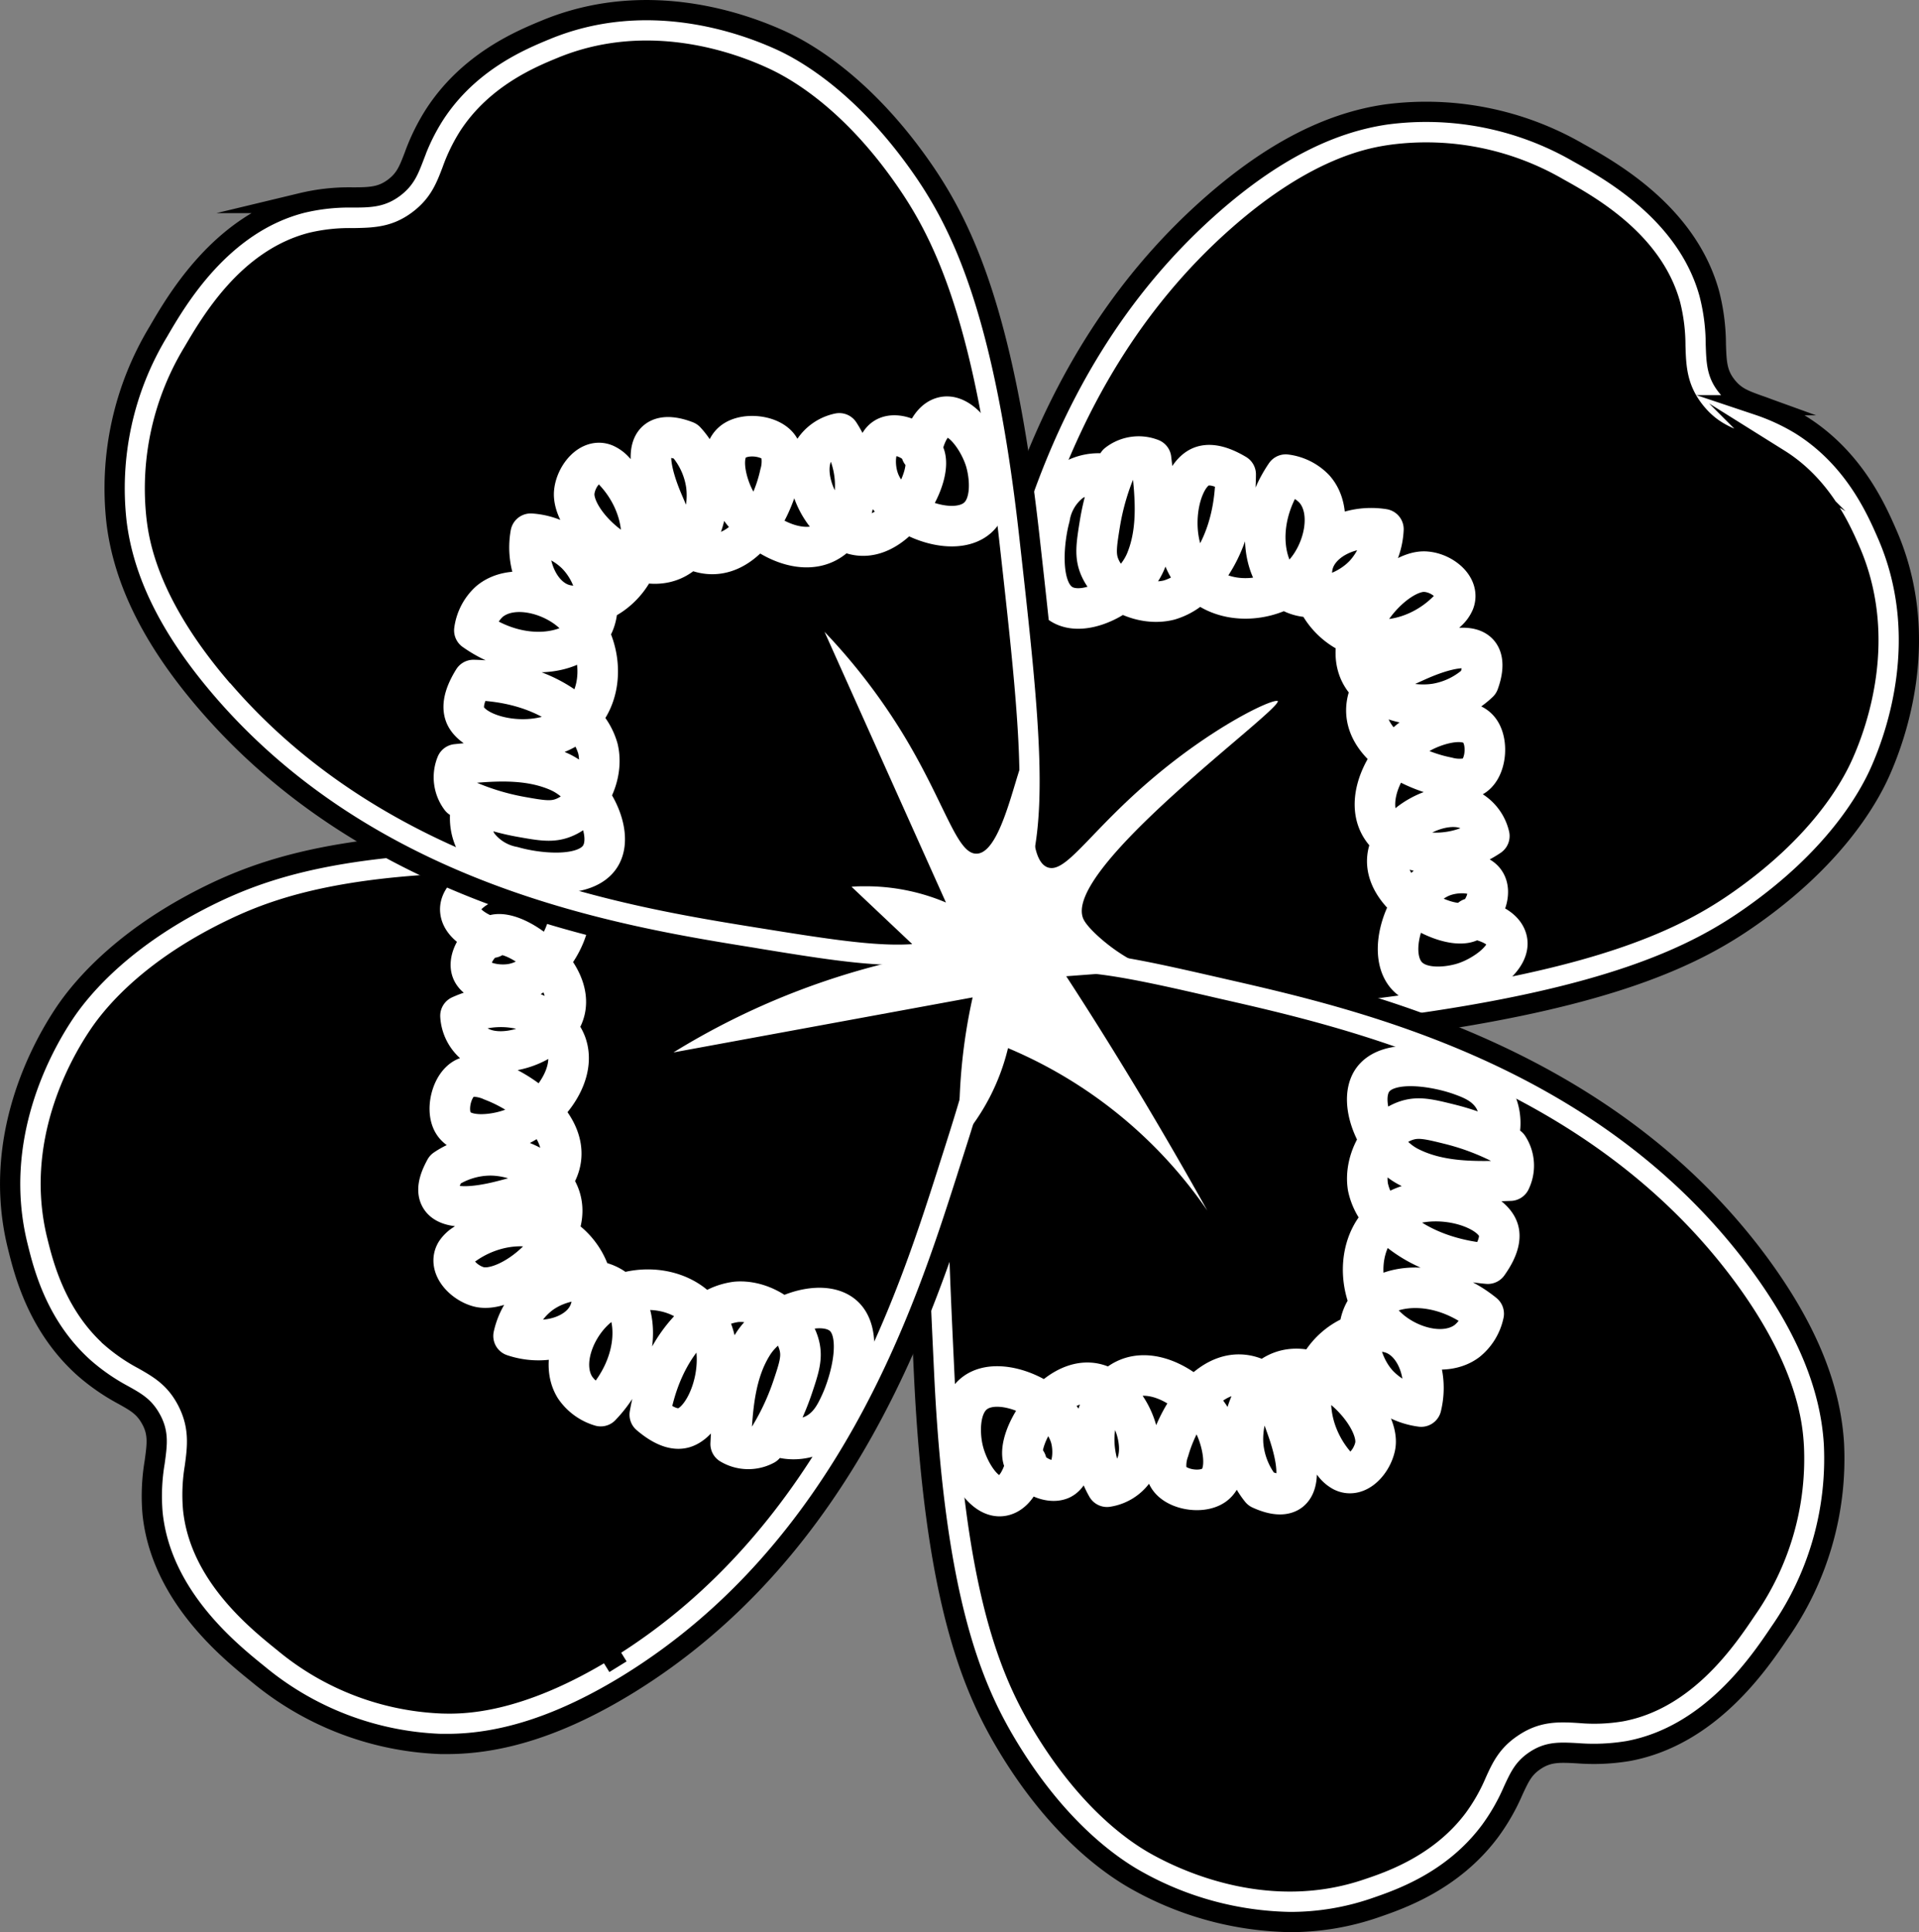
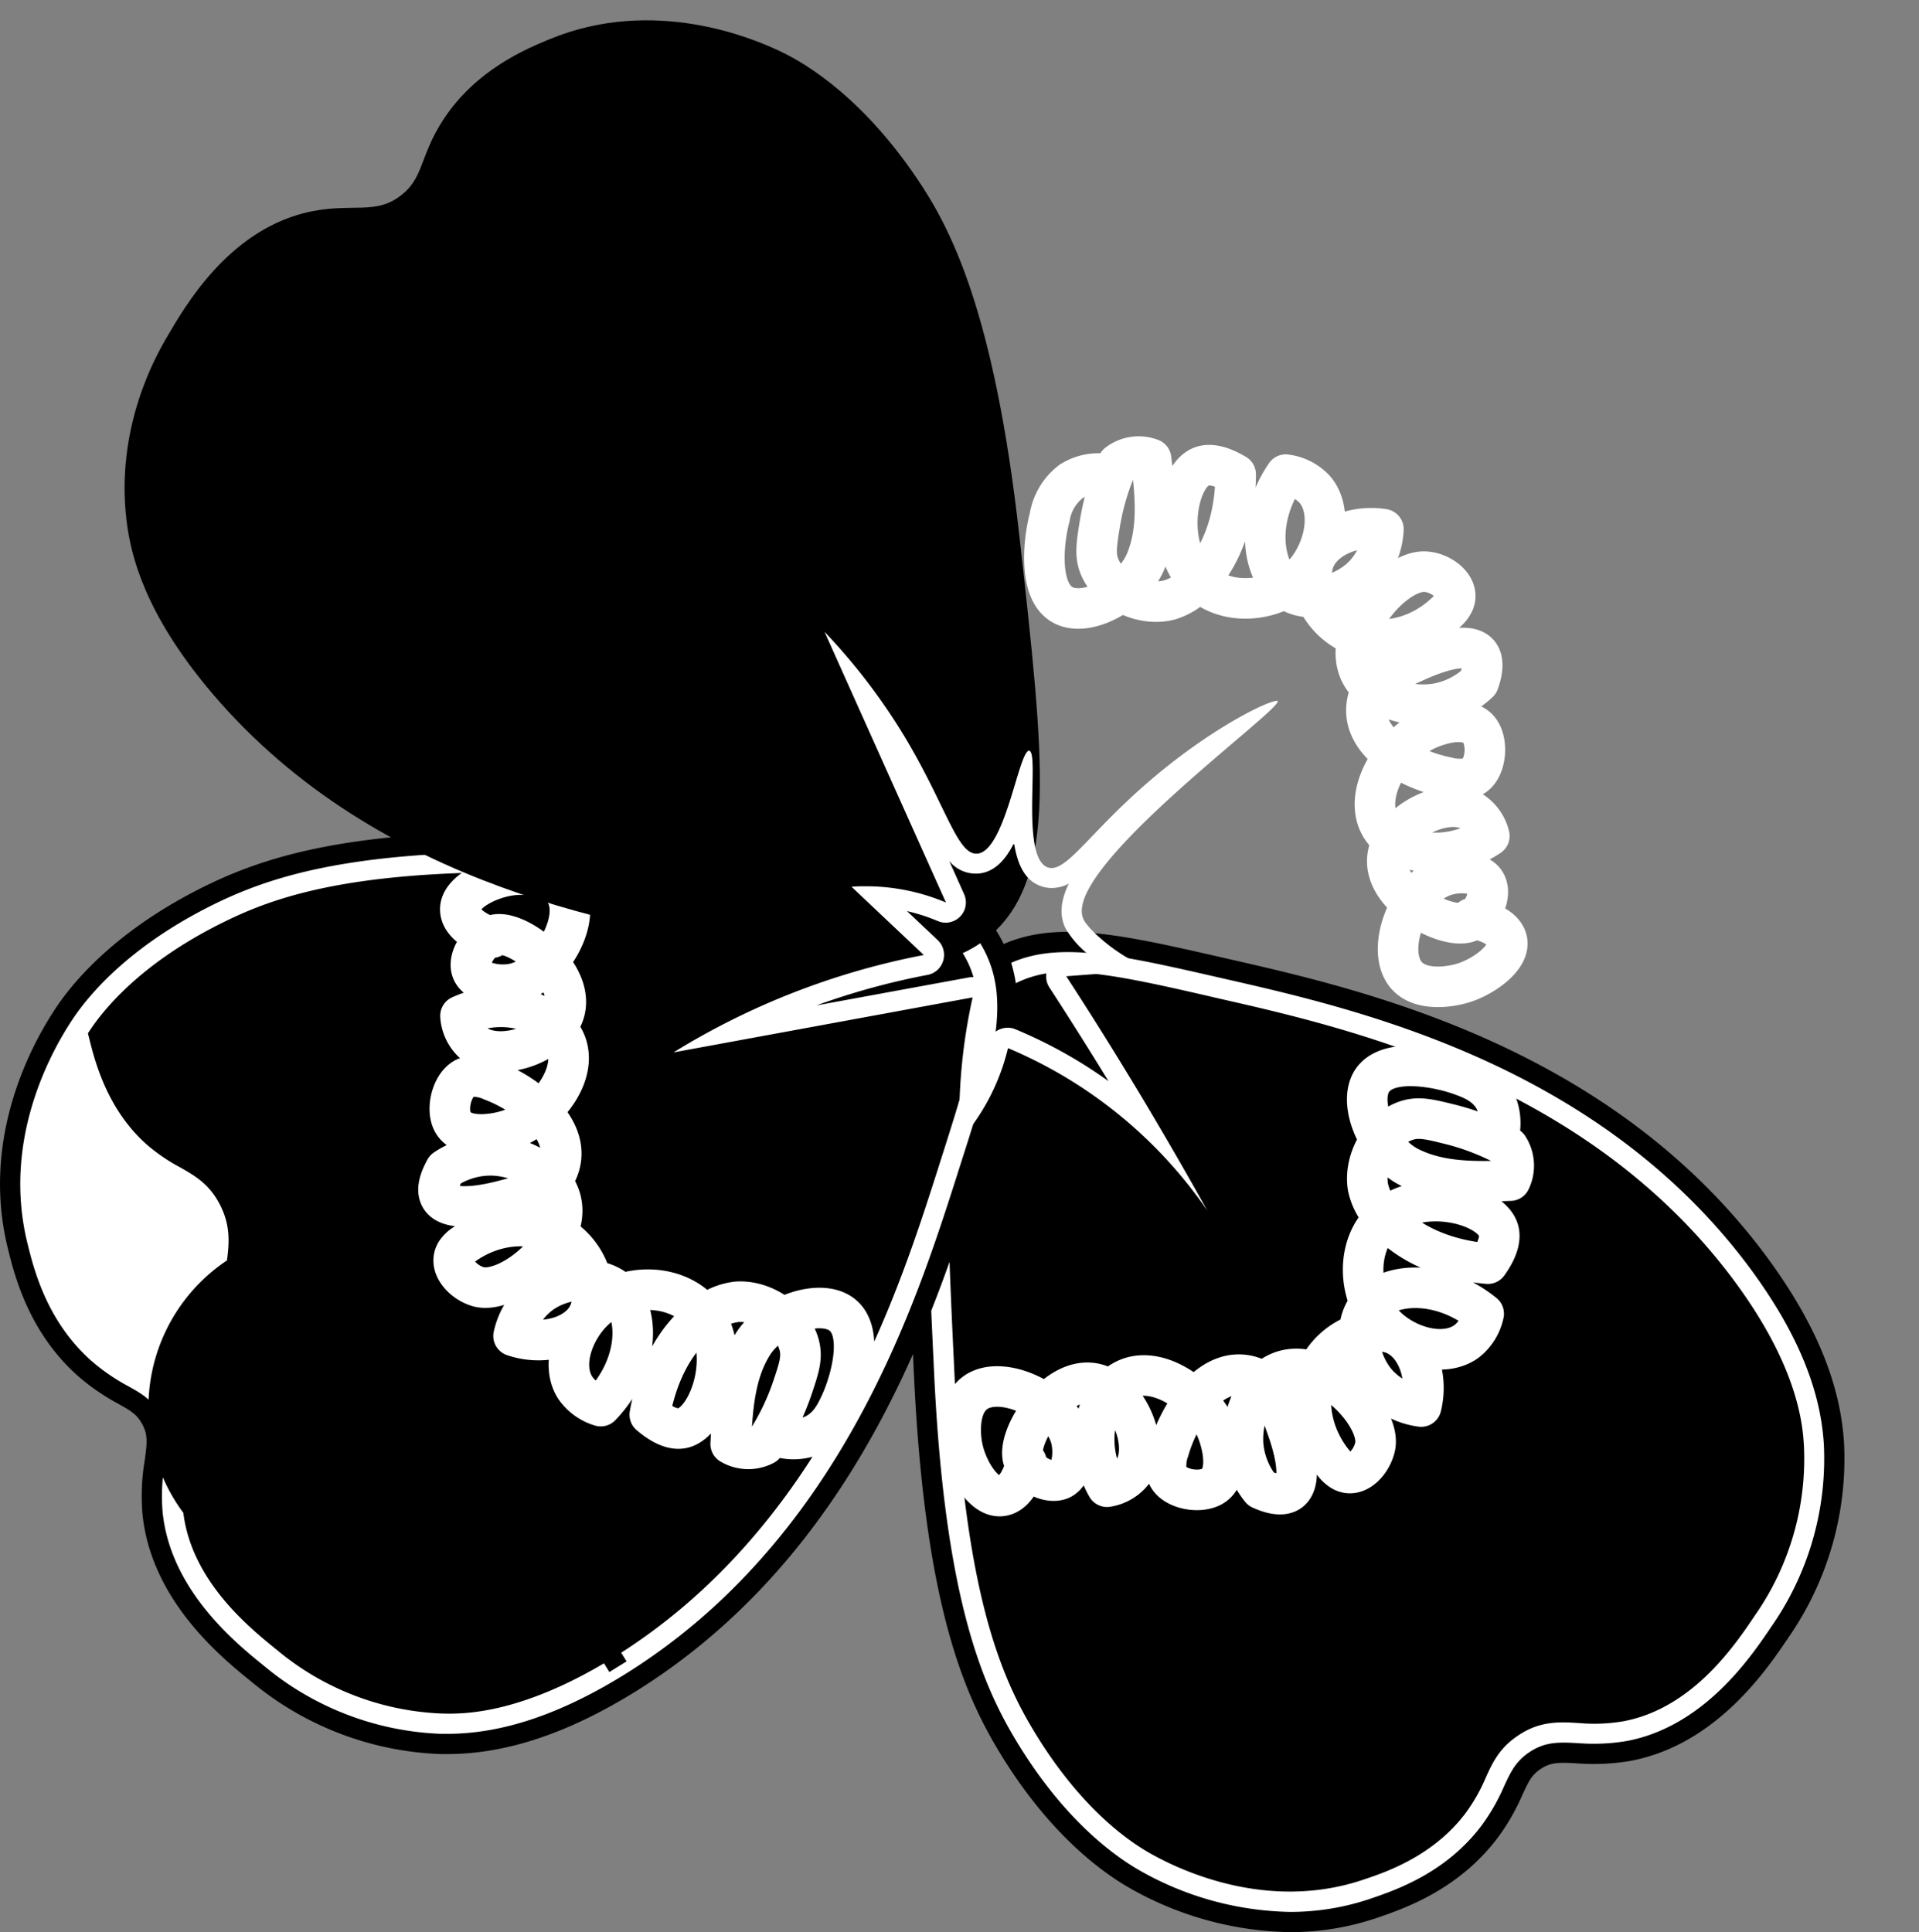
<svg xmlns="http://www.w3.org/2000/svg" xmlns:xlink="http://www.w3.org/1999/xlink" viewBox="0 0 268.33 270.17">
  <rect x="0" y="0" width="268.33" height="270.17" fill="#808080" stroke="none" />
  <defs>
    <style>.cls-1,.cls-2,.cls-4,.cls-5,.cls-6{stroke:#000;stroke-miterlimit:10;stroke-width:2.83px;}.cls-1{fill:url(#linear-gradient);}.cls-2,.cls-7{fill:#fff;}.cls-3{fill:none;stroke:#fff;stroke-linecap:round;stroke-linejoin:round;stroke-width:5.67px;}.cls-4{fill:url(#linear-gradient-2);}.cls-5{fill:url(#linear-gradient-3);}.cls-6{fill:url(#linear-gradient-4);}</style>
    <linearGradient id="linear-gradient" x1="135.49" y1="81.39" x2="264.08" y2="81.39" gradientUnits="userSpaceOnUse">
      <stop offset="0" stop-color="#fff" />
      <stop offset="0" />
    </linearGradient>
    <linearGradient id="linear-gradient-2" x1="131.14" y1="200.22" x2="253.67" y2="200.22" xlink:href="#linear-gradient" />
    <linearGradient id="linear-gradient-3" x1="4.26" y1="180.78" x2="138.05" y2="180.78" xlink:href="#linear-gradient" />
    <linearGradient id="linear-gradient-4" x1="18.84" y1="68.88" x2="143.96" y2="68.88" xlink:href="#linear-gradient" />
  </defs>
  <g id="Layer_2" data-name="Layer 2">
    <g id="Layer_5" data-name="Layer 5">
-       <path class="cls-1" d="M171.28,30.81c10.63-9.36,18.46-11.35,23-12,12.51-1.79,22.3,3.5,25,5,4.39,2.45,14.23,7.94,17,18,1.69,6.13-.39,9.81,3,14,2.9,3.58,6,2.91,11,6,6.7,4.18,9.61,10.83,11,14,6.06,13.87.62,27.39-1,31-.88,2-4.83,10.42-17,19-6.57,4.63-17.77,10.91-49,15-31.61,4.14-47.41,6.21-55-2.86-5.2-6.18-4.16-14.4-1.85-30.58C139.92,89.53,144.53,54.35,171.28,30.81Z" />
-       <path class="cls-2" d="M158.56,147.17c-10.18,0-16.92-2-21.49-7.39-6.12-7.29-4.75-16.89-2.49-32.81l.13-.89c2.65-18.71,7.59-53.55,34.69-77.4h0c8.39-7.38,16.4-11.52,24.48-12.68a42.49,42.49,0,0,1,26.78,5.33c4.57,2.55,15.26,8.52,18.35,19.73a28.56,28.56,0,0,1,.91,7.08c.09,2.57.14,4.13,1.56,5.89,1.19,1.47,2.4,1.91,4.39,2.63a29.32,29.32,0,0,1,5.91,2.74c7.45,4.65,10.59,11.83,12.09,15.27,6.22,14.22,1.37,28-1,33.3-1.84,4.1-6.63,12.17-18,20.16-7.67,5.41-19.64,11.48-50.26,15.49C179.33,145.63,167.59,147.17,158.56,147.17ZM173.15,32.94h0c-25.53,22.46-30.28,56-32.83,73.94l-.13.89c-2.27,16-3.09,23.23,1.22,28.36,6.63,7.88,22,5.87,52.5,1.87,29.4-3.85,40.63-9.5,47.73-14.51,10.22-7.2,14.45-14.27,16.05-17.84,2.07-4.59,6.3-16.57,1-28.7-1.28-2.93-3.94-9-9.9-12.73A23.2,23.2,0,0,0,243.94,62c-2.3-.83-4.68-1.69-6.87-4.4-2.62-3.24-2.72-6.3-2.81-9.27a23.43,23.43,0,0,0-.71-5.76c-2.46-8.92-11.37-13.89-15.65-16.27a36.77,36.77,0,0,0-23.22-4.67C192.12,22,184.34,23.09,173.15,32.94Z" />
      <path class="cls-3" d="M154.78,66.31a7.19,7.19,0,0,0-5,1,7.88,7.88,0,0,0-3,5c-.87,3.22-1.68,10.43,1.88,12.3,3.34,1.77,9.68-1.65,11.55-6.13s1.32-9.51.74-14.31a4.77,4.77,0,0,0-4.66.68,34.41,34.41,0,0,0-2.51,8.46c-.47,2.91-.69,4.4,0,6,1.44,3.39,6,5.54,9.71,4.59a8.68,8.68,0,0,0,4.38-3c4.39-5,4.9-11.38,4.91-14.57-2.59-1.54-4.1-1.44-5-1-3.57,1.74-5.14,12.48.87,16.7,4.12,2.9,10.51,1.8,13.85-2,2.71-3.13,3.95-8.66,1.28-11.66a6.69,6.69,0,0,0-4-2c-4.66,6.84-3.06,14.28.7,16.4,2.83,1.59,7.51.52,10.3-2.4a10.08,10.08,0,0,0,2.66-6.37c-4.72-.75-9.32,1.7-9.93,5.25-.74,4.32,2.59,8.7,6.82,9.85s8.89-.53,12-3.6a3.81,3.81,0,0,0,1-1.36c.79-2.06-1.69-4-3.88-4.19-4.29-.47-12,8.13-9.31,14,1.63,3.5,6.62,5.08,10.62,4.46a11.43,11.43,0,0,0,6-3c.37-1,.89-2.93,0-4-1.75-2.09-7.54.51-8.78,1.07-3.19,1.43-6,2.76-6.71,5.29-1.5,5.66,5.37,9.8,11.1,10.93a6.4,6.4,0,0,0,3.22.05c2.18-.72,2.69-5,1.15-6.77-1.75-2-5.89-.72-8,.43-4.44,2.44-8.16,8.9-5.7,13.12,2.22,3.8,9.22,5.42,15.21,1.37a5.63,5.63,0,0,0-2.51-3.49c-3.82-2.13-11.2,1.72-11.73,6.46-.63,5.58,8.43,10.35,11.44,9a4.17,4.17,0,0,0,1.25-.92c1.11-1.2,1.77-3.27,1-4.53-.93-1.59-3.93-1.59-5.83-.92-5.07,1.8-8.25,10.5-5.17,13.92,1.94,2.16,5.9,1.67,8,1,2.86-.92,6.6-3.6,6-6s-4.75-3-5-3" />
      <path class="cls-4" d="M243.56,178.19c8.44,11.38,9.78,19.35,10.05,23.92.74,12.62-5.34,21.93-7.06,24.5-2.81,4.17-9.1,13.52-19.35,15.44-6.26,1.17-9.75-1.2-14.21,1.83-3.81,2.59-3.4,5.78-6.89,10.46-4.73,6.34-11.59,8.68-14.87,9.8-14.32,4.89-27.34-1.66-30.81-3.58-1.86-1-10-5.68-17.52-18.52-4.06-6.92-9.39-18.62-10.87-50.08-1.5-31.84-2.25-47.76,7.42-54.6,6.6-4.67,14.7-3,30.64.69C187.66,142.06,222.32,149.57,243.56,178.19Z" />
      <path class="cls-2" d="M180.38,268.76A45.36,45.36,0,0,1,159.05,263c-3.93-2.17-11.57-7.61-18.59-19.56-4.75-8.1-9.81-20.53-11.26-51.38-1.55-32.84-2.32-49.31,8.61-57,7.77-5.5,17.23-3.34,32.91.24l.87.2c18.43,4.2,52.73,12,74.25,41,6.65,9,10.12,17.29,10.6,25.44a42.45,42.45,0,0,1-7.54,26.25c-2.92,4.34-9.75,14.5-21.18,16.65a29.24,29.24,0,0,1-7.13.32c-2.57-.14-4.13-.21-6,1.06-1.57,1.07-2.1,2.23-3,4.16a28.81,28.81,0,0,1-3.23,5.65c-5.25,7.05-12.66,9.57-16.22,10.79A36.28,36.28,0,0,1,180.38,268.76Zm-31.06-131.4a13.51,13.51,0,0,0-8.23,2.31c-8.4,6-7.68,21.39-6.23,52.15,1.4,29.63,6.09,41.29,10.49,48.79,6.33,10.78,13,15.58,16.45,17.47,4.4,2.44,16,7.66,28.52,3.37,3-1,9.3-3.17,13.51-8.81a23.14,23.14,0,0,0,2.62-4.63c1-2.22,2.08-4.52,5-6.48,3.45-2.34,6.52-2.19,9.48-2a22.73,22.73,0,0,0,5.79-.23c9.1-1.7,14.79-10.17,17.52-14.24a36.82,36.82,0,0,0,6.59-22.75c-.15-2.57-.61-10.42-9.49-22.39h0c-20.27-27.31-53.24-34.83-71-38.87l-.87-.2C160.29,138.72,154,137.36,149.32,137.36Z" />
      <path class="cls-3" d="M209.56,158.8a7.3,7.3,0,0,0-.58-5.07c-1.15-2.08-3.16-2.84-4.74-3.41-3.14-1.13-10.25-2.53-12.41.85-2,3.19.84,9.79,5.15,12s9.37,2.1,14.2,1.92a4.78,4.78,0,0,0-.29-4.7,34.33,34.33,0,0,0-8.23-3.2c-2.86-.71-4.32-1.05-6-.5-3.49,1.16-6,5.51-5.38,9.3a8.7,8.7,0,0,0,2.65,4.61c4.58,4.79,10.93,5.83,14.11,6.1,1.75-2.45,1.78-4,1.41-4.9-1.44-3.7-12-6.15-16.71-.52-3.24,3.87-2.67,10.33.88,14,2.89,3,8.3,4.65,11.51,2.24a6.66,6.66,0,0,0,2.33-3.82c-6.43-5.21-14-4.24-16.4-.66-1.82,2.68-1.15,7.43,1.53,10.46a10.13,10.13,0,0,0,6.13,3.18c1.14-4.64-.92-9.43-4.41-10.33-4.24-1.1-8.88,1.86-10.38,6s-.21,8.91,2.58,12.28a3.85,3.85,0,0,0,1.27,1.11c2,1,4.08-1.35,4.51-3.52.83-4.23-7.11-12.66-13.14-10.43-3.62,1.33-5.61,6.17-5.33,10.21a11.44,11.44,0,0,0,2.49,6.22c1,.46,2.85,1.14,4,.34,2.22-1.57.11-7.56-.34-8.84-1.16-3.3-2.25-6.25-4.71-7.13-5.51-2-10.21,4.54-11.82,10.16a6.27,6.27,0,0,0-.31,3.2c.53,2.24,4.76,3.1,6.65,1.71,2.15-1.58,1.2-5.81.23-8-2.06-4.62-8.19-8.87-12.6-6.77-4,1.89-6.17,8.74-2.62,15a5.63,5.63,0,0,0,3.68-2.21c2.44-3.63-.79-11.3-5.47-12.23-5.5-1.08-11,7.55-9.9,10.66a4.17,4.17,0,0,0,.81,1.32c1.1,1.21,3.11,2,4.43,1.41,1.66-.79,1.91-3.78,1.4-5.73-1.37-5.2-9.78-9.09-13.44-6.31-2.32,1.76-2.16,5.74-1.66,7.89.67,2.93,3,6.88,5.48,6.48s3.34-4.49,3.4-4.74" />
      <path class="cls-5" d="M86.38,233.05c-12.06,7.44-20.11,8.08-24.69,8-12.64-.35-21.4-7.2-23.8-9.13-3.92-3.15-12.7-10.22-13.74-20.61-.63-6.32,2-9.6-.6-14.3-2.25-4-5.47-3.88-9.83-7.76-5.91-5.26-7.66-12.3-8.49-15.66-3.65-14.68,4-27.1,6.2-30.39,1.19-1.77,6.51-9.45,20-15.87,7.25-3.46,19.35-7.76,50.82-6.54C114.06,122,130,122.6,136,132.82c4.09,7,1.68,14.9-3.31,30.46C127.16,180.44,116.71,214.34,86.38,233.05Z" />
-       <path class="cls-2" d="M62.53,243.86l-.92,0a42.41,42.41,0,0,1-25.5-9.75c-4.08-3.29-13.62-11-14.78-22.53a28.51,28.51,0,0,1,.3-7.13c.35-2.56.56-4.1-.55-6.07-.93-1.66-2-2.29-3.89-3.34a29.31,29.31,0,0,1-5.36-3.7c-6.56-5.83-8.45-13.43-9.35-17.08-3.74-15.06,3.36-27.86,6.59-32.66,2.51-3.73,8.59-10.88,21.09-16.84,8.47-4,21.3-8,52.15-6.82,32.85,1.27,49.33,1.9,56.11,13.46,4.81,8.21,1.85,17.45-3.06,32.76l-.27.86c-5.77,18-16.5,51.51-47.22,70.46C78.72,241.1,70.42,243.86,62.53,243.86Zm9.11-120.49c-22.16,0-32.19,3.21-39,6.48-11.28,5.39-16.63,11.64-18.82,14.9C11,148.92,4.79,160,8,172.87c.77,3.1,2.37,9.55,7.62,14.22a23.57,23.57,0,0,0,4.39,3c2.13,1.21,4.33,2.46,6,5.49,2,3.64,1.63,6.68,1.22,9.62A23.3,23.3,0,0,0,27,211c.93,9.21,8.87,15.6,12.69,18.68a36.91,36.91,0,0,0,22.11,8.51c2.58.07,10.43.28,23.12-7.54l1.49,2.41-1.49-2.41c28.94-17.86,39.26-50.07,44.8-67.37l.27-.86c4.92-15.35,7-22.38,3.57-28.16-5.21-8.88-20.66-9.48-51.43-10.67C78.34,123.43,74.86,123.37,71.64,123.37Z" />
+       <path class="cls-2" d="M62.53,243.86l-.92,0a42.41,42.41,0,0,1-25.5-9.75c-4.08-3.29-13.62-11-14.78-22.53a28.51,28.51,0,0,1,.3-7.13c.35-2.56.56-4.1-.55-6.07-.93-1.66-2-2.29-3.89-3.34a29.31,29.31,0,0,1-5.36-3.7c-6.56-5.83-8.45-13.43-9.35-17.08-3.74-15.06,3.36-27.86,6.59-32.66,2.51-3.73,8.59-10.88,21.09-16.84,8.47-4,21.3-8,52.15-6.82,32.85,1.27,49.33,1.9,56.11,13.46,4.81,8.21,1.85,17.45-3.06,32.76l-.27.86c-5.77,18-16.5,51.51-47.22,70.46C78.72,241.1,70.42,243.86,62.53,243.86Zm9.11-120.49c-22.16,0-32.19,3.21-39,6.48-11.28,5.39-16.63,11.64-18.82,14.9c.77,3.1,2.37,9.55,7.62,14.22a23.57,23.57,0,0,0,4.39,3c2.13,1.21,4.33,2.46,6,5.49,2,3.64,1.63,6.68,1.22,9.62A23.3,23.3,0,0,0,27,211c.93,9.21,8.87,15.6,12.69,18.68a36.91,36.91,0,0,0,22.11,8.51c2.58.07,10.43.28,23.12-7.54l1.49,2.41-1.49-2.41c28.94-17.86,39.26-50.07,44.8-67.37l.27-.86c4.92-15.35,7-22.38,3.57-28.16-5.21-8.88-20.66-9.48-51.43-10.67C78.34,123.43,74.86,123.37,71.64,123.37Z" />
      <path class="cls-3" d="M108.61,200.83a7.22,7.22,0,0,0,5.1-.15c2.17-1,3.1-2.9,3.8-4.42,1.4-3,3.4-10,.21-12.44-3-2.31-9.81,0-12.42,4.1s-2.89,9.15-3.13,14a4.79,4.79,0,0,0,4.71.12,34.31,34.31,0,0,0,3.9-7.92c.94-2.79,1.41-4.22,1-5.92-.86-3.58-5-6.47-8.81-6.16a8.72,8.72,0,0,0-4.82,2.25c-5.16,4.15-6.75,10.38-7.29,13.53,2.29,1.95,3.8,2.11,4.76,1.83,3.81-1.12,7.16-11.44,2-16.61-3.58-3.56-10.06-3.54-14-.31-3.2,2.62-5.34,7.86-3.22,11.27A6.63,6.63,0,0,0,84,196.62c5.74-6,5.42-13.56,2.06-16.28-2.52-2-7.31-1.78-10.55.63a10.12,10.12,0,0,0-3.7,5.84c4.53,1.53,9.48-.11,10.68-3.51,1.45-4.13-1.09-9-5.07-10.86s-8.85-1-12.45,1.53a3.9,3.9,0,0,0-1.22,1.17c-1.12,1.9,1,4.18,3.12,4.78,4.15,1.19,13.22-6,11.53-12.19-1-3.72-5.68-6.12-9.72-6.18a11.36,11.36,0,0,0-6.42,1.95c-.54,1-1.38,2.73-.67,3.94,1.37,2.35,7.51.76,8.83.42,3.39-.87,6.42-1.71,7.51-4.09,2.42-5.32-3.65-10.56-9.11-12.64a6.5,6.5,0,0,0-3.17-.59c-2.27.34-3.49,4.48-2.27,6.48,1.39,2.28,5.69,1.7,7.94.92,4.79-1.65,9.54-7.4,7.83-12-1.55-4.11-8.18-6.89-14.76-3.9a5.58,5.58,0,0,0,1.88,3.86c3.41,2.75,11.33.18,12.65-4.4,1.56-5.38-6.57-11.61-9.76-10.78a4.21,4.21,0,0,0-1.39.7c-1.3,1-2.3,2.93-1.79,4.29.65,1.72,3.61,2.23,5.6,1.88,5.29-.92,9.89-9,7.43-12.85-1.55-2.45-5.54-2.64-7.72-2.33-3,.43-7.11,2.44-6.92,4.91s4.19,3.72,4.43,3.8" />
      <path class="cls-6" d="M30.67,95.94c-9.15-10.81-11-18.67-11.56-23.22C17.56,60.18,23,50.49,24.58,47.82c2.53-4.34,8.2-14.08,18.31-16.66,6.17-1.57,9.8.58,14.06-2.73,3.64-2.84,3-6,6.2-10.89,4.31-6.63,11-9.41,14.21-10.74,14-5.8,27.39-.11,31,1.59,1.94.91,10.33,5,18.68,17.35,4.51,6.65,10.57,18,14.08,49.27,3.54,31.68,5.32,47.52-3.89,55-6.29,5.08-14.48,3.88-30.62,1.28C88.79,128.39,53.71,123.13,30.67,95.94Z" />
-       <path class="cls-2" d="M125.42,136.34c-5.24,0-11.51-1-19.29-2.27l-.88-.15c-18.67-3-53.4-8.6-76.74-36.14h0C21.29,89.26,17.3,81.17,16.3,73.07a42.36,42.36,0,0,1,5.83-26.68c2.63-4.52,8.8-15.1,20.06-18a28.32,28.32,0,0,1,7.1-.78c2.57,0,4.13-.06,5.92-1.45,1.49-1.17,1.95-2.36,2.71-4.34A29,29,0,0,1,60.78,16c4.79-7.37,12-10.37,15.49-11.81,14.32-5.95,28-.84,33.28,1.63,4.06,1.93,12,6.87,19.81,18.33C134.62,31.92,140.47,44,143.9,74.7c3.66,32.67,5.5,49.06-4.92,57.49C135.21,135.24,130.87,136.34,125.42,136.34ZM32.84,94.11c22,26,55.37,31.33,73.31,34.22l.88.14c15.92,2.57,23.18,3.53,28.38-.69,8-6.48,6.29-21.84,2.86-52.44-3.3-29.48-8.73-40.81-13.61-48-7-10.34-14-14.7-17.54-16.38C102.57,8.8,90.67,4.34,78.45,9.42c-3,1.23-9.09,3.77-12.92,9.67a23.79,23.79,0,0,0-2.32,4.79c-.87,2.28-1.78,4.65-4.52,6.78-3.29,2.56-6.36,2.6-9.32,2.65a23,23,0,0,0-5.77.6C34.63,36.2,29.5,45,27,49.25a36.77,36.77,0,0,0-5.11,23.12c.32,2.57,1.28,10.37,10.92,21.74Z" />
-       <path class="cls-3" d="M65.86,113.11a7.29,7.29,0,0,0,.9,5,8,8,0,0,0,4.95,3.09c3.2.93,10.39,1.87,12.33-1.65,1.83-3.31-1.47-9.71-5.91-11.67s-9.49-1.49-14.3-1a4.78,4.78,0,0,0,.6,4.67,34.16,34.16,0,0,0,8.41,2.67c2.9.52,4.38.77,6,.11,3.41-1.38,5.65-5.89,4.77-9.63a8.71,8.71,0,0,0-2.94-4.43c-4.88-4.48-11.28-5.11-14.47-5.18-1.59,2.56-1.52,4.07-1.1,5,1.68,3.6,12.38,5.37,16.72-.56,3-4.07,2-10.47-1.79-13.88-3.07-2.77-8.58-4.11-11.63-1.5a6.65,6.65,0,0,0-2.07,4c6.75,4.78,14.22,3.33,16.4-.39,1.65-2.8.67-7.5-2.2-10.34a10.11,10.11,0,0,0-6.32-2.79c-.84,4.71,1.53,9.36,5.07,10,4.3.82,8.74-2.42,10-6.63s-.37-8.9-3.37-12.09a3.92,3.92,0,0,0-1.34-1c-2-.83-4,1.61-4.26,3.8-.56,4.28,7.9,12.18,13.78,9.57,3.53-1.56,5.2-6.53,4.66-10.53a11.49,11.49,0,0,0-2.89-6.06c-1-.39-2.91-.95-4-.07-2.12,1.7.37,7.54.91,8.79,1.37,3.22,2.64,6.1,5.16,6.81,5.63,1.6,9.9-5.18,11.14-10.89a6.41,6.41,0,0,0,.11-3.22c-.68-2.2-5-2.78-6.75-1.28-2,1.72-.83,5.88.28,8,2.35,4.48,8.75,8.33,13,5.94,3.84-2.14,5.59-9.11,1.65-15.17A5.6,5.6,0,0,0,113.81,63c-2.2,3.78,1.51,11.23,6.24,11.85,5.56.73,10.5-8.24,9.2-11.27a4.36,4.36,0,0,0-.9-1.27c-1.17-1.13-3.24-1.83-4.51-1.12-1.61.9-1.66,3.9-1,5.81,1.7,5.1,10.34,8.44,13.82,5.43,2.19-1.9,1.78-5.87,1.15-8-.87-2.88-3.48-6.67-5.89-6.11s-3.05,4.69-3.09,4.94" />
-       <path class="cls-7" d="M160.35,157.37a65.47,65.47,0,0,0-18.86-12.14,1.54,1.54,0,0,0-.55-.11,1.32,1.32,0,0,0-.64.16,1.41,1.41,0,0,0-.74.93,29,29,0,0,1-4,9.25,76.66,76.66,0,0,1,1.82-15.69,1.4,1.4,0,0,0-.36-1.29,1.41,1.41,0,0,0-1-.43l-.26,0-33.46,6.16a101.54,101.54,0,0,1,27.2-9.3,1.42,1.42,0,0,0,.71-2.42l-7.54-7.12a27.53,27.53,0,0,1,9.09,2.11,1.35,1.35,0,0,0,.55.11,1.42,1.42,0,0,0,1-.42,1.45,1.45,0,0,0,.28-1.57L120.7,96.94c1.48,2,2.86,4,4.15,6.12a112.1,112.1,0,0,1,5.42,10.16c2.28,4.7,3.66,7.54,6.2,7.54h.2c3.15-.2,4.84-5,6.25-9.66-.09,5,0,10.26,3,11.45a3.06,3.06,0,0,0,1.12.22c2,0,3.8-1.88,6.78-5a105,105,0,0,1,8.19-7.84,80.68,80.68,0,0,1,8.69-6.46c-12.41,10.63-23.07,20.52-20.43,25.75.89,1.78,3.89,4.12,5.35,5.11l.37.24-7,.53a1.43,1.43,0,0,0-1.16.78,1.45,1.45,0,0,0,.08,1.41c3.73,5.73,7.39,11.6,10.89,17.44Z" />
      <path class="cls-7" d="M145.82,106.81h0m-4,11.24c.44,2.73,1.43,5,3.6,5.81a4.35,4.35,0,0,0,1.64.31,5.08,5.08,0,0,0,2.39-.61c-1.18,2.43-1.35,4.5-.43,6.31a13.41,13.41,0,0,0,3.15,3.58l-3.28.25a2.84,2.84,0,0,0-2.16,4.37c2.8,4.31,5.57,8.7,8.27,13.11A65.38,65.38,0,0,0,142,143.93a2.76,2.76,0,0,0-1.09-.22,2.94,2.94,0,0,0-1.29.3,2.83,2.83,0,0,0-1.47,1.87,27,27,0,0,1-.82,2.79,75.72,75.72,0,0,1,1.4-8.59,2.84,2.84,0,0,0-2.77-3.45,2.94,2.94,0,0,0-.51.05l-21.29,3.91a100.38,100.38,0,0,1,15.55-4.27,2.82,2.82,0,0,0,2.18-2,2.85,2.85,0,0,0-.77-2.86l-4.3-4.06a26,26,0,0,1,4.33,1.4,2.81,2.81,0,0,0,1.1.22,2.87,2.87,0,0,0,2-.85,2.83,2.83,0,0,0,.56-3.14l-2.08-4.64a4.76,4.76,0,0,0,3.68,1.77h.29c2.24-.14,3.82-1.8,5-4.11M115.27,88.3l17,37.9a28.74,28.74,0,0,0-11.2-2.27c-.66,0-1.32,0-2,.07l10.1,9.54a104,104,0,0,0-35,13.62L136,139.47a78.39,78.39,0,0,0-1.81,20.09,30.37,30.37,0,0,0,6.76-13,63.81,63.81,0,0,1,27.87,22.72Q164.64,161.78,160,154q-5.46-9.12-10.91-17.49l12.13-.91a21.89,21.89,0,0,1-4.8-2.44c-2-1.33-4.29-3.38-4.89-4.57-3.46-6.88,27.91-29.47,27.13-30.58,0,0-.08,0-.16,0-1.25,0-9,3.74-17.41,10.89-8.14,6.91-11.57,12.48-14.05,12.48a1.67,1.67,0,0,1-.59-.11c-3.75-1.49-1.07-16.06-2.55-16.3h0c-1.46,0-3.36,14.16-7.28,14.4h-.11c-2.77,0-4.4-7.21-10.41-17a84.64,84.64,0,0,0-10.79-14Z" />
    </g>
  </g>
</svg>